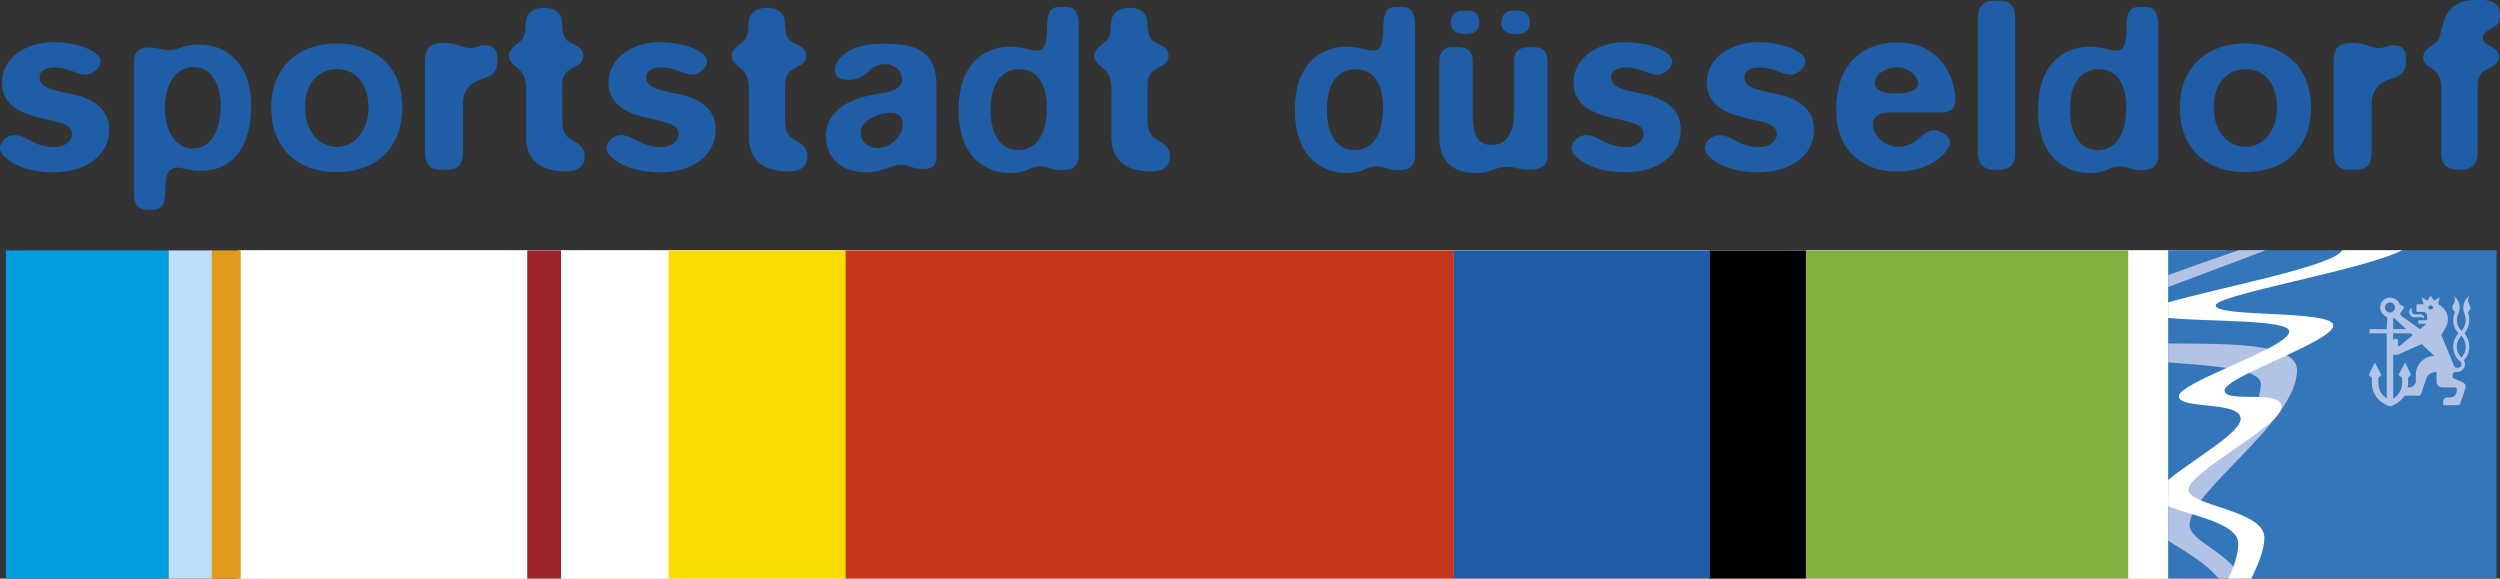
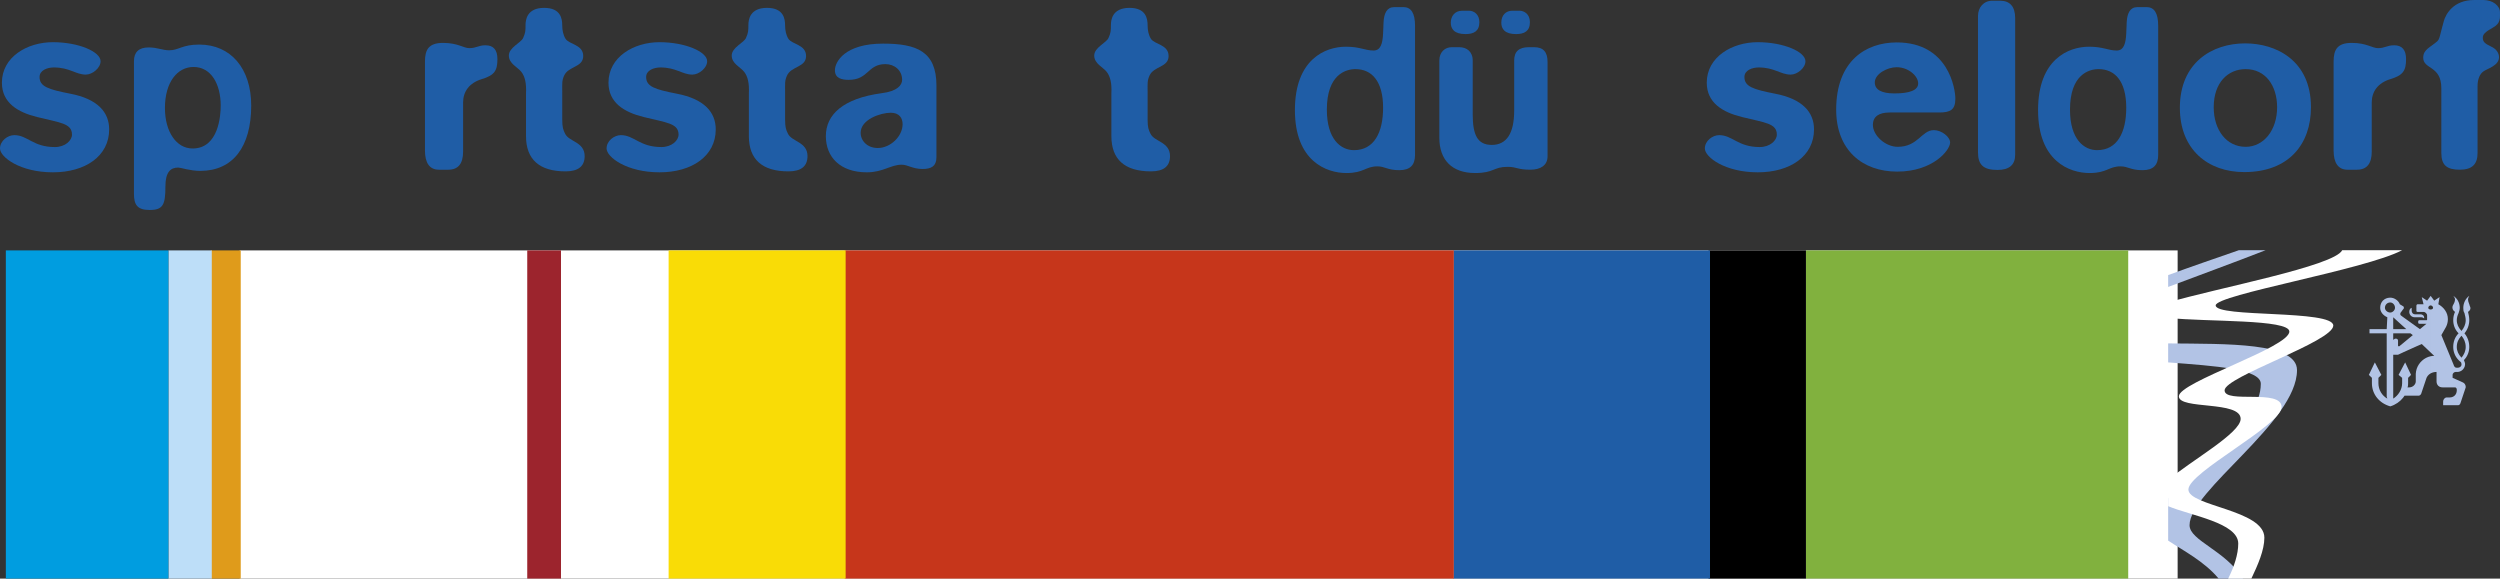
<svg xmlns="http://www.w3.org/2000/svg" version="1.1" x="0px" y="0px" width="1140.848px" height="264.041px" viewBox="0 0 1140.848 264.041" style="enable-background:new 0 0 1140.848 264.041;" xml:space="preserve">
  <rect x="0" y="0" width="1140.848" height="264.041" fill="#333333" stroke="none" />
  <style type="text/css">

	.st0{fill:#1F5DA6;}

	.st1{fill:#FFFFFF;}

	.st2{fill:#3376BA;}

	.st3{fill:#B2C3E5;}

	.st4{fill:#81B13E;}

	.st5{fill:#C6361B;}

	.st6{fill:#F9DC06;}

	.st7{fill:#9C242D;}

	.st8{fill:#DF9B1B;}

	.st9{fill:#BDDEF8;}

	.st10{fill:#009DE0;}

</style>
  <defs>

</defs>
  <g>
    <path class="st0" d="M18.055,35.131c0,4.351,3.915,5.656,13.922,7.613c12.617,2.394,17.837,8.484,17.837,16.315    c0,12.182-10.876,19.577-25.668,19.577C9.136,78.637,0,71.676,0,67.761c0-3.48,3.48-6.091,6.525-6.091    c6.091,0,8.484,5.438,18.49,5.438c4.786,0,7.831-3.045,7.831-5.655c0-5.221-5.438-5.438-15.88-8.049    C8.048,51.229,0.87,46.878,0.87,37.741c0-11.746,11.529-18.49,23.275-18.49s21.753,4.351,21.753,8.701    c0,3.046-3.698,6.091-6.743,6.091c-4.568,0-7.396-3.263-14.575-3.263C21.535,30.78,18.055,32.086,18.055,35.131z" />
    <path class="st0" d="M114.638,48.183c0,18.708-8.266,29.802-23.276,29.802c-4.568,0-8.918-1.522-10.006-1.522    c-3.48,0-5.873,1.957-5.873,8.701c0,8.266-1.088,10.658-7.179,10.658c-5.656,0-7.178-2.393-7.178-7.396V27.952    c0-4.133,2.175-6.308,6.743-6.308c3.915,0,6.309,1.305,9.354,1.305c4.351,0,5.873-2.61,13.704-2.61    C105.284,20.339,114.638,31.216,114.638,48.183z M87.882,67.761c11.964,0,12.834-15.227,12.834-19.578    c0-9.789-4.351-17.62-12.399-17.62c-7.396,0-13.052,6.961-13.052,18.708C75.265,60.146,80.486,67.761,87.882,67.761z" />
-     <path class="st0" d="M153.141,78.528c-16.532,0-29.366-10.224-29.366-29.366c0-20.448,14.574-29.367,29.801-29.367    c13.922,0,30.019,7.613,30.019,29.149C183.595,65.693,173.588,78.528,153.141,78.528z M153.793,66.999    c8.267,0,14.357-7.613,14.357-18.055c0-9.789-5.221-17.402-14.357-17.402c-8.048,0-14.574,6.091-14.574,17.402    C139.219,59.386,145.092,66.999,153.793,66.999z" />
    <path class="st0" d="M221.554,20.665c3.698,0,5.439,2.176,5.439,6.309c0,5.221-1.305,7.396-7.179,9.136    c-5.656,1.74-8.483,5.656-8.483,10.659v22.405c0,5.439-2.175,8.267-6.744,8.267h-4.35c-4.133,0-6.308-3.046-6.308-8.701V28.061    c0-5.438,1.74-8.483,8.266-8.483c6.743,0,9.354,2.393,11.964,2.393C217.421,21.971,218.291,20.665,221.554,20.665z" />
    <path class="st0" d="M232.213,25.342c0-3.697,5.656-5.873,6.526-8.048c1.087-2.394,1.087-3.48,1.087-5.874    c0-2.393,0.653-7.831,8.484-7.831c7.614,0,8.266,5.004,8.266,8.049c0,2.176,0.435,4.351,1.522,6.091    c1.74,2.61,8.049,2.61,8.049,7.831s-6.743,4.568-8.701,8.919c-1.088,2.393-0.87,3.698-0.87,7.396v12.617    c0,3.698,0.435,4.785,1.305,6.525c1.74,3.698,8.918,3.698,8.918,10.225c0,4.567-2.828,6.961-8.701,6.961    c-11.964,0-18.055-5.438-18.055-16.098V42.527c0.218-4.351-0.435-7.614-2.175-9.789C236.128,30.562,232.213,29.04,232.213,25.342z" />
    <path class="st0" d="M294.861,35.131c0,4.351,3.916,5.656,13.922,7.613c12.617,2.394,17.837,8.484,17.837,16.315    c0,12.182-10.876,19.577-25.668,19.577c-15.01,0-24.146-6.961-24.146-10.876c0-3.48,3.48-6.091,6.525-6.091    c6.091,0,8.484,5.438,18.49,5.438c4.786,0,7.831-3.045,7.831-5.655c0-5.221-5.438-5.438-15.88-8.049    c-8.918-2.175-16.097-6.525-16.097-15.662c0-11.746,11.529-18.49,23.275-18.49c11.746,0,21.753,4.351,21.753,8.701    c0,3.046-3.698,6.091-6.743,6.091c-4.568,0-7.396-3.263-14.575-3.263C298.342,30.78,294.861,32.086,294.861,35.131z" />
    <path class="st0" d="M333.908,25.342c0-3.697,5.656-5.873,6.526-8.048c1.087-2.394,1.087-3.48,1.087-5.874    c0-2.393,0.653-7.831,8.484-7.831c7.614,0,8.266,5.004,8.266,8.049c0,2.176,0.435,4.351,1.523,6.091    c1.74,2.61,8.049,2.61,8.049,7.831s-6.743,4.568-8.701,8.919c-1.088,2.393-0.87,3.698-0.87,7.396v12.617    c0,3.698,0.435,4.785,1.305,6.525c1.74,3.698,8.918,3.698,8.918,10.225c0,4.567-2.828,6.961-8.701,6.961    c-11.964,0-18.055-5.438-18.055-16.098V42.527c0.218-4.351-0.435-7.614-2.175-9.789C337.824,30.562,333.908,29.04,333.908,25.342z" />
    <path class="st0" d="M421.029,77.114c-4.568,0-6.744-1.958-9.571-1.958c-5.003,0-8.484,3.48-15.88,3.48    c-12.182,0-18.708-6.961-18.708-16.532c0-9.789,7.831-17.185,25.451-19.577c7.178-0.87,9.354-3.698,9.354-6.091    c0-4.351-3.48-7.179-7.613-7.179c-8.266,0-7.614,7.179-16.75,7.179c-3.045,0-6.308-0.653-6.308-4.351    c0-3.916,4.568-12.182,21.97-12.182c15.227,0,24.363,3.48,24.363,19.143v32.629C427.337,76.026,424.727,77.114,421.029,77.114z     M400.581,67.543c5.656,0,11.311-5.221,11.311-10.877c0-2.827-1.523-5.221-5.438-5.221c-4.568,0-13.704,3.046-13.704,9.137    C392.75,64.28,395.795,67.543,400.581,67.543z" />
-     <path class="st0" d="M460.945,78.963c-9.137,0-23.493-5.438-23.493-28.714c0-23.275,13.922-28.931,23.275-28.931    c6.526,0,8.701,1.74,12.617,1.74c3.263,0,4.133-3.264,4.35-7.832l0.217-5.221c0.218-3.915,1.523-6.743,4.786-6.743h4.35    c3.48,0,5.221,2.828,5.221,8.483v58.951c0,4.568-2.176,6.961-7.179,6.961c-5.438,0-6.526-1.74-10.006-1.74    C469.646,75.918,468.994,78.963,460.945,78.963z M464.426,68.521c9.136,0,13.269-8.049,13.269-19.359    c0-12.182-5.221-17.62-12.617-17.62c-4.35,0-13.052,2.393-13.052,18.489C452.026,63.518,458.335,68.521,464.426,68.521z" />
    <path class="st0" d="M499.339,25.342c0-3.697,5.656-5.873,6.526-8.048c1.087-2.394,1.087-3.48,1.087-5.874    c0-2.393,0.653-7.831,8.484-7.831c7.614,0,8.266,5.004,8.266,8.049c0,2.176,0.435,4.351,1.522,6.091    c1.74,2.61,8.049,2.61,8.049,7.831s-6.743,4.568-8.701,8.919c-1.088,2.393-0.87,3.698-0.87,7.396v12.617    c0,3.698,0.435,4.785,1.305,6.525c1.74,3.698,8.918,3.698,8.918,10.225c0,4.567-2.828,6.961-8.701,6.961    c-11.964,0-18.055-5.438-18.055-16.098V42.527c0.218-4.351-0.435-7.614-2.175-9.789C503.254,30.562,499.339,29.04,499.339,25.342z" />
    <path class="st0" d="M614.411,78.963c-9.136,0-23.493-5.438-23.493-28.714c0-23.275,13.922-28.931,23.275-28.931    c6.526,0,8.701,1.74,12.617,1.74c3.263,0,4.133-3.264,4.351-7.832l0.218-5.221c0.217-3.915,1.522-6.743,4.785-6.743h4.351    c3.48,0,5.221,2.828,5.221,8.483v58.951c0,4.568-2.175,6.961-7.179,6.961c-5.438,0-6.525-1.74-10.006-1.74    C623.112,75.918,622.46,78.963,614.411,78.963z M617.892,68.521c9.137,0,13.27-8.049,13.27-19.359    c0-12.182-5.221-17.62-12.616-17.62c-4.352,0-13.053,2.393-13.053,18.489C605.492,63.518,611.801,68.521,617.892,68.521z" />
    <path class="st0" d="M656.829,62.866v-35.24c0-3.915,2.61-6.091,5.656-6.091h3.48c3.263,0,6.091,1.958,6.091,6.091v24.581    c0,9.354,2.175,13.922,8.701,13.922c6.743,0,10.224-5.221,10.224-15.662V27.626c0-4.133,2.176-6.091,6.743-6.091h2.394    c4.133,0,6.091,2.176,6.091,6.744v43.07c0,4.133-3.264,6.091-7.831,6.091c-6.091,0-6.091-1.306-10.441-1.306    c-6.526,0-6.091,2.828-14.792,2.828C662.485,78.963,656.829,72.872,656.829,62.866z M675.102,10.115    c0,4.133-2.61,5.438-6.308,5.438c-5.221,0-6.744-2.393-6.744-5.221c0-2.828,1.74-5.439,5.221-5.439h3.046    C672.927,4.894,675.102,6.852,675.102,10.115z M698.16,10.115c0,4.133-2.61,5.438-6.309,5.438c-5.221,0-6.743-2.393-6.743-5.221    c0-3.481,2.175-5.439,5.003-5.439h3.263C695.55,4.894,698.16,6.417,698.16,10.115z" />
-     <path class="st0" d="M735.248,35.131c0,4.351,3.916,5.656,13.922,7.613c12.617,2.394,17.838,8.484,17.838,16.315    c0,12.182-10.877,19.577-25.668,19.577c-15.01,0-24.147-6.961-24.147-10.876c0-3.48,3.48-6.091,6.526-6.091    c6.091,0,8.483,5.438,18.489,5.438c4.786,0,7.832-3.045,7.832-5.655c0-5.221-5.438-5.438-15.88-8.049    c-8.919-2.175-16.098-6.525-16.098-15.662c0-11.746,11.529-18.49,23.276-18.49c11.746,0,21.752,4.351,21.752,8.701    c0,3.046-3.697,6.091-6.743,6.091c-4.567,0-7.396-3.263-14.574-3.263C738.728,30.78,735.248,32.086,735.248,35.131z" />
    <path class="st0" d="M796.049,35.131c0,4.351,3.915,5.656,13.922,7.613c12.616,2.394,17.837,8.484,17.837,16.315    c0,12.182-10.876,19.577-25.669,19.577c-15.009,0-24.146-6.961-24.146-10.876c0-3.48,3.481-6.091,6.526-6.091    c6.091,0,8.483,5.438,18.49,5.438c4.785,0,7.83-3.045,7.83-5.655c0-5.221-5.438-5.438-15.879-8.049    c-8.919-2.175-16.098-6.525-16.098-15.662c0-11.746,11.529-18.49,23.275-18.49c11.747,0,21.754,4.351,21.754,8.701    c0,3.046-3.698,6.091-6.744,6.091c-4.568,0-7.396-3.263-14.574-3.263C799.529,30.78,796.049,32.086,796.049,35.131z" />
    <path class="st0" d="M884.908,51.337h-5.003h-17.62c-5.003,0-7.613,1.958-7.613,5.655c0,4.786,5.656,10.007,11.312,10.007    c9.353,0,10.876-7.613,16.532-7.613c3.481,0,7.397,3.045,7.397,5.655c0,3.48-7.832,13.27-24.147,13.27    c-15.879,0-27.844-9.789-27.844-28.279c0-22.188,13.487-30.671,27.627-30.671c23.71,0,26.756,21.317,26.756,25.668    C892.305,50.031,890.129,51.337,884.908,51.337z M864.461,42.636c7.178,0,10.876-1.522,10.876-4.568    c0-3.48-4.567-7.395-9.788-7.395c-4.351,0-10.007,3.045-10.007,6.961C855.542,40.896,858.588,42.636,864.461,42.636z" />
    <path class="st0" d="M919.604,8.375v62.213c0,4.568-2.61,6.961-8.048,6.961c-6.526,0-8.919-2.393-8.919-8.048V7.287    c0-3.915,2.61-6.961,6.525-6.961h3.48C917.212,0.326,919.604,2.936,919.604,8.375z" />
    <path class="st0" d="M953.54,78.963c-9.136,0-23.493-5.438-23.493-28.714c0-23.275,13.922-28.931,23.275-28.931    c6.526,0,8.701,1.74,12.617,1.74c3.263,0,4.133-3.264,4.351-7.832l0.218-5.221c0.217-3.915,1.523-6.743,4.785-6.743h4.351    c3.48,0,5.221,2.828,5.221,8.483v58.951c0,4.568-2.175,6.961-7.179,6.961c-5.438,0-6.525-1.74-10.006-1.74    C962.241,75.918,961.589,78.963,953.54,78.963z M957.021,68.521c9.137,0,13.27-8.049,13.27-19.359    c0-12.182-5.221-17.62-12.616-17.62c-4.351,0-13.053,2.393-13.053,18.489C944.621,63.518,950.93,68.521,957.021,68.521z" />
    <path class="st0" d="M1024.127,78.528c-16.531,0-29.366-10.224-29.366-29.366c0-20.448,14.575-29.367,29.802-29.367    c13.922,0,30.02,7.613,30.02,29.149C1054.582,65.693,1044.575,78.528,1024.127,78.528z M1024.78,66.999    c8.266,0,14.356-7.613,14.356-18.055c0-9.789-5.221-17.402-14.356-17.402c-8.049,0-14.575,6.091-14.575,17.402    C1010.205,59.386,1016.079,66.999,1024.78,66.999z" />
    <path class="st0" d="M1092.541,20.665c3.697,0,5.438,2.176,5.438,6.309c0,5.221-1.305,7.396-7.178,9.136    c-5.656,1.74-8.484,5.656-8.484,10.659v22.405c0,5.439-2.175,8.267-6.743,8.267h-4.351c-4.133,0-6.309-3.046-6.309-8.701V28.061    c0-5.438,1.74-8.483,8.267-8.483c6.743,0,9.354,2.393,11.964,2.393C1088.407,21.971,1089.277,20.665,1092.541,20.665z" />
    <path class="st0" d="M1130.608,39.155v30.672c0,5.003-2.393,7.613-8.049,7.613c-5.873,0-8.483-1.958-8.483-7.613V40.243    c0-10.441-8.266-8.483-8.266-13.922c0-3.698,3.045-4.568,6.308-7.397c1.306-1.087,1.306-3.045,3.046-9.136    c0.87-3.264,4.351-9.789,13.922-9.789h4.133c4.351,0,7.613,2.61,7.613,5.656c0,2.393,0.435,5.003-3.263,6.961    c-3.481,1.957-4.568,3.045-4.568,4.567c0,1.74,0.653,2.61,3.916,4.134c2.393,1.087,3.48,3.045,3.48,4.785    c0,3.916-5.438,5.221-7.179,6.525C1131.696,33.717,1130.608,36.109,1130.608,39.155z" />
  </g>
-   <polygon class="st1" points="108.573,114.276 1015.66,114.276 1015.66,264.03 108.573,264.03 108.573,114.276 " />
  <polygon class="st1" points="109.347,114.276 993.742,114.276 993.742,264.03 109.347,264.03 109.347,114.276 " />
-   <polygon class="st2" points="989.414,114.175 1139.279,114.175 1139.279,264.041 989.414,264.041 989.414,114.175 " />
  <path class="st3" d="M1124.631,152.109c1.383-1.628,2.197-3.785,2.197-5.983c0-1.343-0.285-2.686-0.568-3.785   c1.098-0.814,1.383-1.628,0.812-2.686c-0.244-1.099-0.812-1.913-0.812-3.012c0-0.529,0.283-1.059,0.568-1.628   c-1.627,1.099-2.727,3.256-2.727,5.454c0,0.773,0,1.588,0.529,2.402c0.285,1.099,0.57,2.197,0.57,3.256   c0,1.913-0.814,3.541-1.912,4.885c-0.041-0.041-0.082-0.082-0.123-0.123v2.443c0.041-0.041,0.082-0.082,0.123-0.123   c1.098,1.344,1.912,2.972,1.912,5.129c0,1.913-0.814,3.541-1.912,4.885c-0.041-0.041-0.082-0.082-0.123-0.123v2.442   c0.082,0.204,0.123,0.448,0.123,0.651c0,0.285-0.041,0.488-0.123,0.691v2.361c1.018-0.651,1.75-1.791,1.75-3.053   c0-0.529-0.285-1.344-0.529-1.872c1.627-1.628,2.441-3.826,2.441-5.983C1126.828,155.895,1126.014,153.737,1124.631,152.109   L1124.631,152.109L1124.631,152.109z M1123.166,182.88c0.691-2.075,2.035-6.105,2.035-6.105v-0.284c0-0.813-0.57-1.628-1.1-1.872   l-0.936-0.448V182.88L1123.166,182.88z M1123.166,150.888c-1.262-1.343-2.035-2.93-2.035-4.762c0-1.059,0.285-2.157,0.814-3.256   c0.285-0.814,0.529-1.629,0.529-2.402c0-2.197-1.059-4.354-2.971-5.454c0.529,0.57,0.814,1.099,0.814,1.628   c0,1.099-0.529,1.913-1.1,3.012c-0.244,1.059,0,1.872,1.1,2.686c-0.529,1.1-0.814,2.442-0.814,3.785   c0,2.198,0.814,4.355,2.441,5.983c-1.627,1.628-2.441,3.785-2.441,6.228c0,2.157,0.814,4.355,2.441,5.983l0.529,0.528   c0.326,0.164,0.57,0.408,0.691,0.692v-2.442c-1.262-1.343-2.035-2.93-2.035-4.762c0-2.076,0.773-3.663,2.035-5.006V150.888   L1123.166,150.888L1123.166,150.888z M1123.166,166.884v2.361c-0.529,0.285-1.139,0.488-1.75,0.488c-0.285,0-0.568,0-0.812,0   c-0.57,0-1.385,0.529-1.385,1.344v1.343l3.947,1.75v8.71c-0.244,0.732-0.406,1.222-0.406,1.222c-0.285,0.528-0.529,0.813-1.1,0.813   h-6.754v-1.627c0-1.1,0.814-1.914,1.627-1.914h1.344c1.912,0,3.254-1.343,3.254-3.256v-0.244c0-0.57-0.283-1.1-0.812-1.1l0,0h-5.697   c-1.627,0-2.727-1.098-2.727-2.727v-4.314c-1.018,0-1.912,0.244-2.686,0.651v-7.816c0.529-0.121,1.059-0.162,1.629-0.162   c0.244,0,0,0,0,0l-1.629-1.547v-19.619c0.529,0,1.1-0.244,1.1-0.773c0-0.569-0.57-1.098-1.1-1.098v-4.356l1.629,2.198l2.441-1.628   l-0.57,3.257c2.441,1.343,4.354,3.785,4.354,6.756c0,1.344-0.285,2.442-0.814,3.541l-2.156,3.785l5.697,13.799   c0,0.285,0.244,0.57,0.529,0.814c0.285,0.284,0.529,0.284,1.098,0.284C1122.23,167.82,1122.881,167.495,1123.166,166.884   L1123.166,166.884z M1109.209,135.014l-1.627,2.198l-2.441-1.628l0.812,3.257h-2.725c0,0-0.244,0-0.408,0.244v3.094   c0.164,0.162,0.408,0.162,0.408,0.162h2.725c0.814,0,1.629,0.815,1.629,1.628v1.913c0,0,0,0.244-0.285,0.244h-3.256   c0,0-0.529,0-0.529,0.57v0.529c0,0,0,0.528,0.529,0.528h3.256l-2.971,2.442l-1.506-1.059v8.873l2.32-1.018l4.068,3.867v-19.619   c-0.529,0-1.098-0.244-1.098-0.773c0-0.569,0.568-1.098,1.098-1.098V135.014L1109.209,135.014L1109.209,135.014z M1102.82,180.56   h0.977c0.244,0,0.814-0.285,1.059-0.814l2.197-6.513c0.285-1.262,1.059-2.238,2.156-2.849v-7.816c-2.93,0.611-5.412,2.85-6.389,5.78   V180.56L1102.82,180.56L1102.82,180.56z M1102.82,144.783v-1.343h1.791c0.814,0,1.627,0.528,1.627,1.627c0,0,0,0,0,0.244   c-0.285-0.244-0.812-0.528-1.383-0.528H1102.82L1102.82,144.783z M1102.82,139.085c-0.08,0.121-0.121,0.285-0.121,0.569v2.157   c0,0.163,0.041,0.285,0.121,0.367V139.085L1102.82,139.085L1102.82,139.085z M1102.82,149.138l-6.225-4.477v4.191l1.504,1.344   h-1.504v1.913h3.377l1.098,0.813c0,0-2.604,2.158-4.475,3.705v4.191l6.225-2.809V149.138L1102.82,149.138L1102.82,149.138z    M1096.596,141.201l0.162-0.204c0.244-0.284,0.244-0.284,0.244-0.529c0-0.244-0.162-0.65-0.406-0.772V141.201L1096.596,141.201   L1096.596,141.201z M1096.596,181.537c0.244-0.325,0.488-0.651,0.691-0.977h5.533V168.35c-0.203,0.692-0.365,1.425-0.406,2.198v3.5   c0,1.384-1.344,2.727-2.971,2.727h-0.814l0,0c0.285-0.529,0.285-1.343,0.285-1.912v-2.442l1.344-1.343l-2.686-5.699l-0.977,1.832   V181.537L1096.596,181.537L1096.596,181.537z M1102.82,143.44v1.343h-0.936c-1.344,0-2.441-1.099-2.441-2.442   c0-0.814,0.285-1.628,1.098-1.873v1.344c0,0.814,0.529,1.629,1.629,1.629H1102.82L1102.82,143.44z M1096.596,144.661l-0.938-0.692   c-0.283-0.284-0.283-0.284-0.283-0.528c0-0.285,0-0.285,0-0.57l1.221-1.669v-1.506c-0.041-0.041-0.082-0.041-0.123-0.041   l-1.342-0.814c-0.57-1.628-2.441-3.012-4.355-3.012c-0.041,0-0.08,0-0.121,0v2.198c0.041,0,0.08,0,0.121,0   c1.1,0,2.158,1.059,2.158,2.441c0,1.059-1.059,2.158-2.158,2.158c-0.041,0-0.08,0-0.121,0v42.777c0.041,0,0.08,0.041,0.121,0.041   c2.32-0.691,4.436-2.156,5.82-3.907V167.21l-2.035,3.867l1.627,1.343v2.442c0,3.012-1.871,5.698-4.068,7.041   c0-0.244,0-0.814,0-1.059v-18.967h2.197l2.279-1.059v-4.191c-0.977,0.813-1.75,1.424-1.75,1.424s0,0-0.285,0l-0.244-0.244v-2.441   c0-0.57-0.57-0.814-0.814-0.814c-0.285,0-0.285,0-0.568,0l-0.814,0.529v-2.972h4.477v-1.913h-4.477v-5.413l4.477,4.069V144.661   L1096.596,144.661z M1090.654,135.829c-2.645,0.081-4.477,1.954-4.477,4.639c0,1.873,1.344,3.501,3.256,4.315l-0.285,5.413h-7.854   v1.913h7.854v28.735c0,0.529,0.285,0.814,0.285,1.059c-2.441-1.343-4.07-4.029-4.07-7.041v-2.442l1.344-1.343l-2.971-5.699   l-2.727,5.699l1.385,1.343v2.442c0,5.128,3.457,9.158,8.26,10.541v-42.777c-1.303-0.082-2.32-1.141-2.32-2.158   c0-1.342,1.018-2.4,2.32-2.441V135.829L1090.654,135.829z" />
  <path class="st3" d="M989.414,156.708c26.856,0.285,58.799-0.528,58.799,12.211c0,23.567-49.033,55.03-49.033,70.741   c0,7.041,16.277,11.396,24.375,24.381h-11.109c-6.471-7.855-16.522-12.984-23.031-17.34v-19.252   c13.022-14.897,42.277-33.864,42.277-52.302c0-6.798-20.873-8.141-42.277-9.77V156.708L989.414,156.708L989.414,156.708z    M1033.891,114.175c-15.18,5.942-30.926,11.641-44.477,16.77v-5.413c10.295-3.785,21.404-7.571,32.268-11.356H1033.891   L1033.891,114.175z" />
  <polygon class="st4" points="824.154,114.276 971.188,114.276 971.188,264.03 824.154,264.03 824.154,114.276 " />
  <polygon points="779.664,114.276 824.127,114.276 824.127,264.03 779.664,264.03 779.664,114.276 " />
  <polygon class="st0" points="663.246,114.276 780.344,114.276 780.344,264.03 663.246,264.03 663.246,114.276 " />
  <polygon class="st5" points="385.436,114.276 663.416,114.276 663.416,264.03 385.436,264.03 385.436,114.276 " />
  <polygon class="st6" points="305.116,114.276 385.898,114.276 385.898,264.03 305.116,264.03 305.116,114.276 " />
  <polygon class="st7" points="240.6,114.276 256.007,114.276 256.007,264.03 240.6,264.03 240.6,114.276 " />
  <polygon class="st8" points="96.211,114.276 109.858,114.276 109.858,264.03 96.211,264.03 96.211,114.276 " />
  <polygon class="st9" points="76.838,114.276 96.647,114.276 96.647,264.03 76.838,264.03 76.838,114.276 " />
  <polygon class="st10" points="2.661,114.276 76.842,114.276 76.842,264.03 2.661,264.03 2.661,114.276 " />
  <path class="st1" d="M1096.188,114.175c-16.805,8.914-85.086,20.311-85.086,25.195c0,5.697,53.672,1.871,53.672,9.198   c0,7.326-49.602,23.322-49.602,29.55c0,6.227,26.002-0.814,26.002,7.611c0,8.385-42.523,29.794-42.523,37.65   c0,7.611,34.67,9.238,34.67,21.979c0,5.698-2.971,12.455-5.941,18.683h-10.58c2.727-5.414,4.6-11.112,4.6-15.996   c0-9.483-21.69-12.739-31.984-17.054v-11.927c10.58-8.954,33.082-21.409,33.082-27.922c0-8.425-28.199-4.069-28.199-10.298   c0-6.512,50.416-22.223,50.416-29.549c0-5.699-37.68-4.355-55.299-6.229v-7.041c21.973-6.512,75.889-16.566,79.43-23.852H1096.188   L1096.188,114.175z" />
</svg>